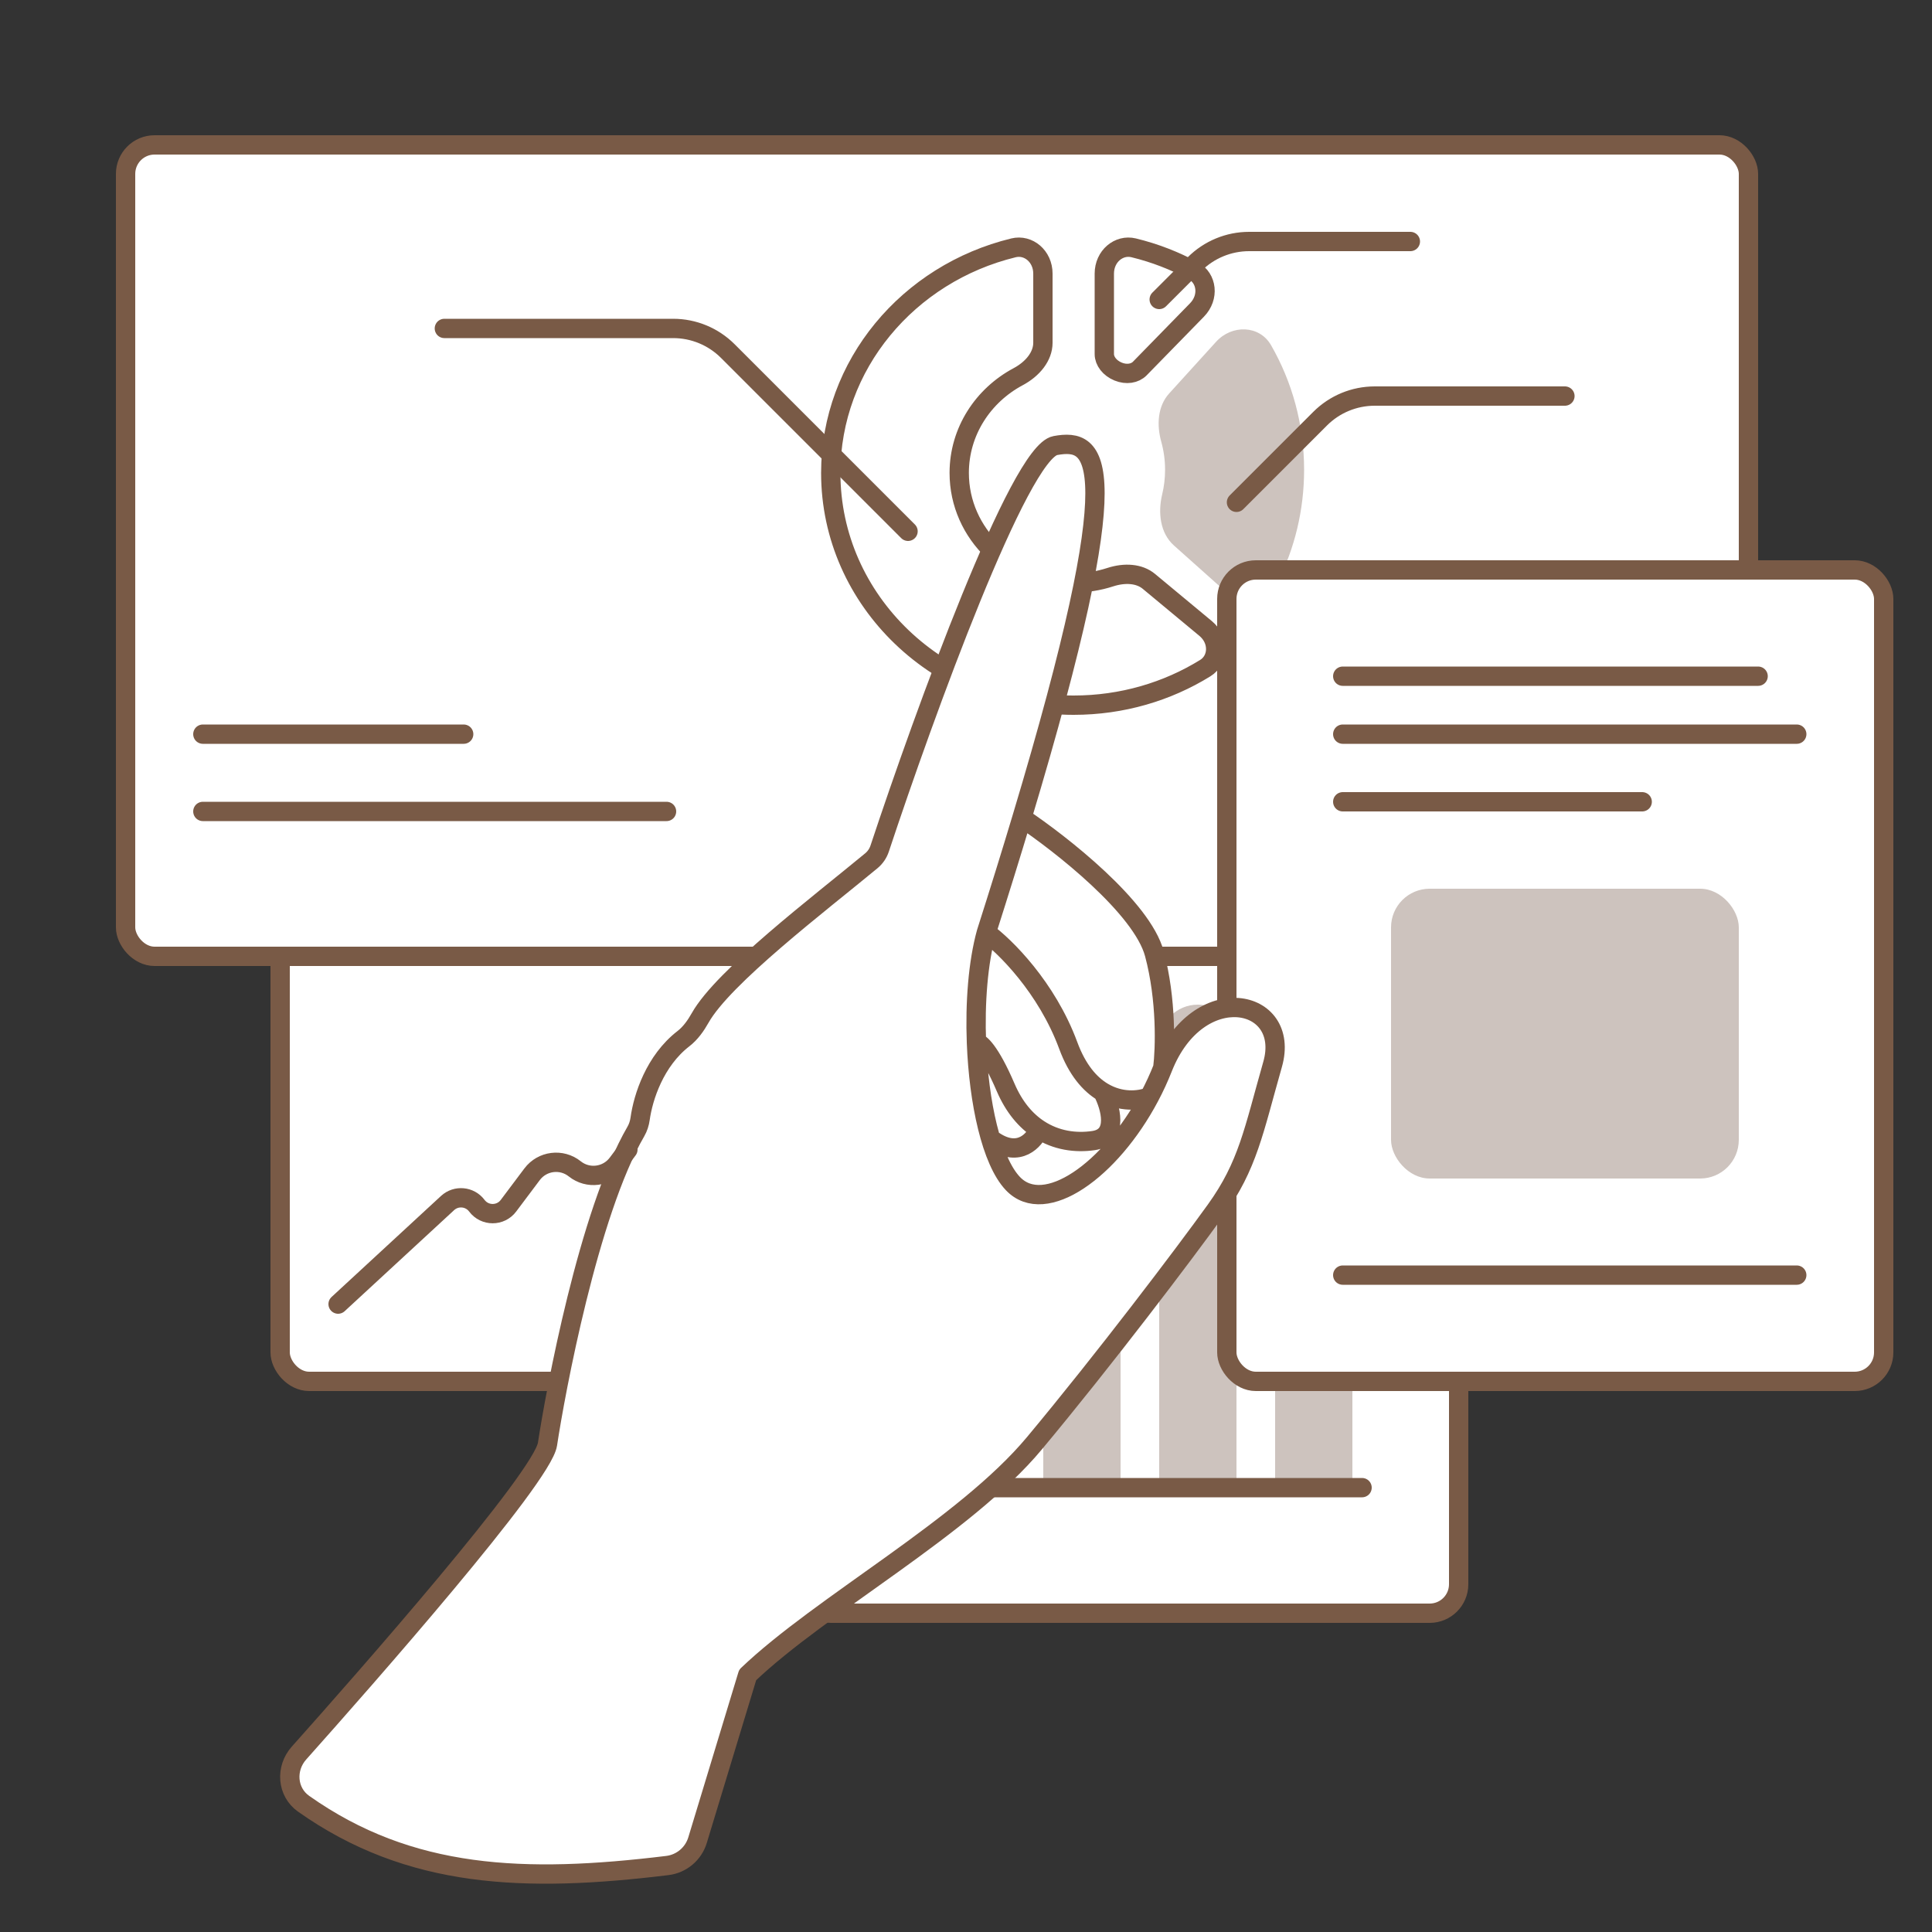
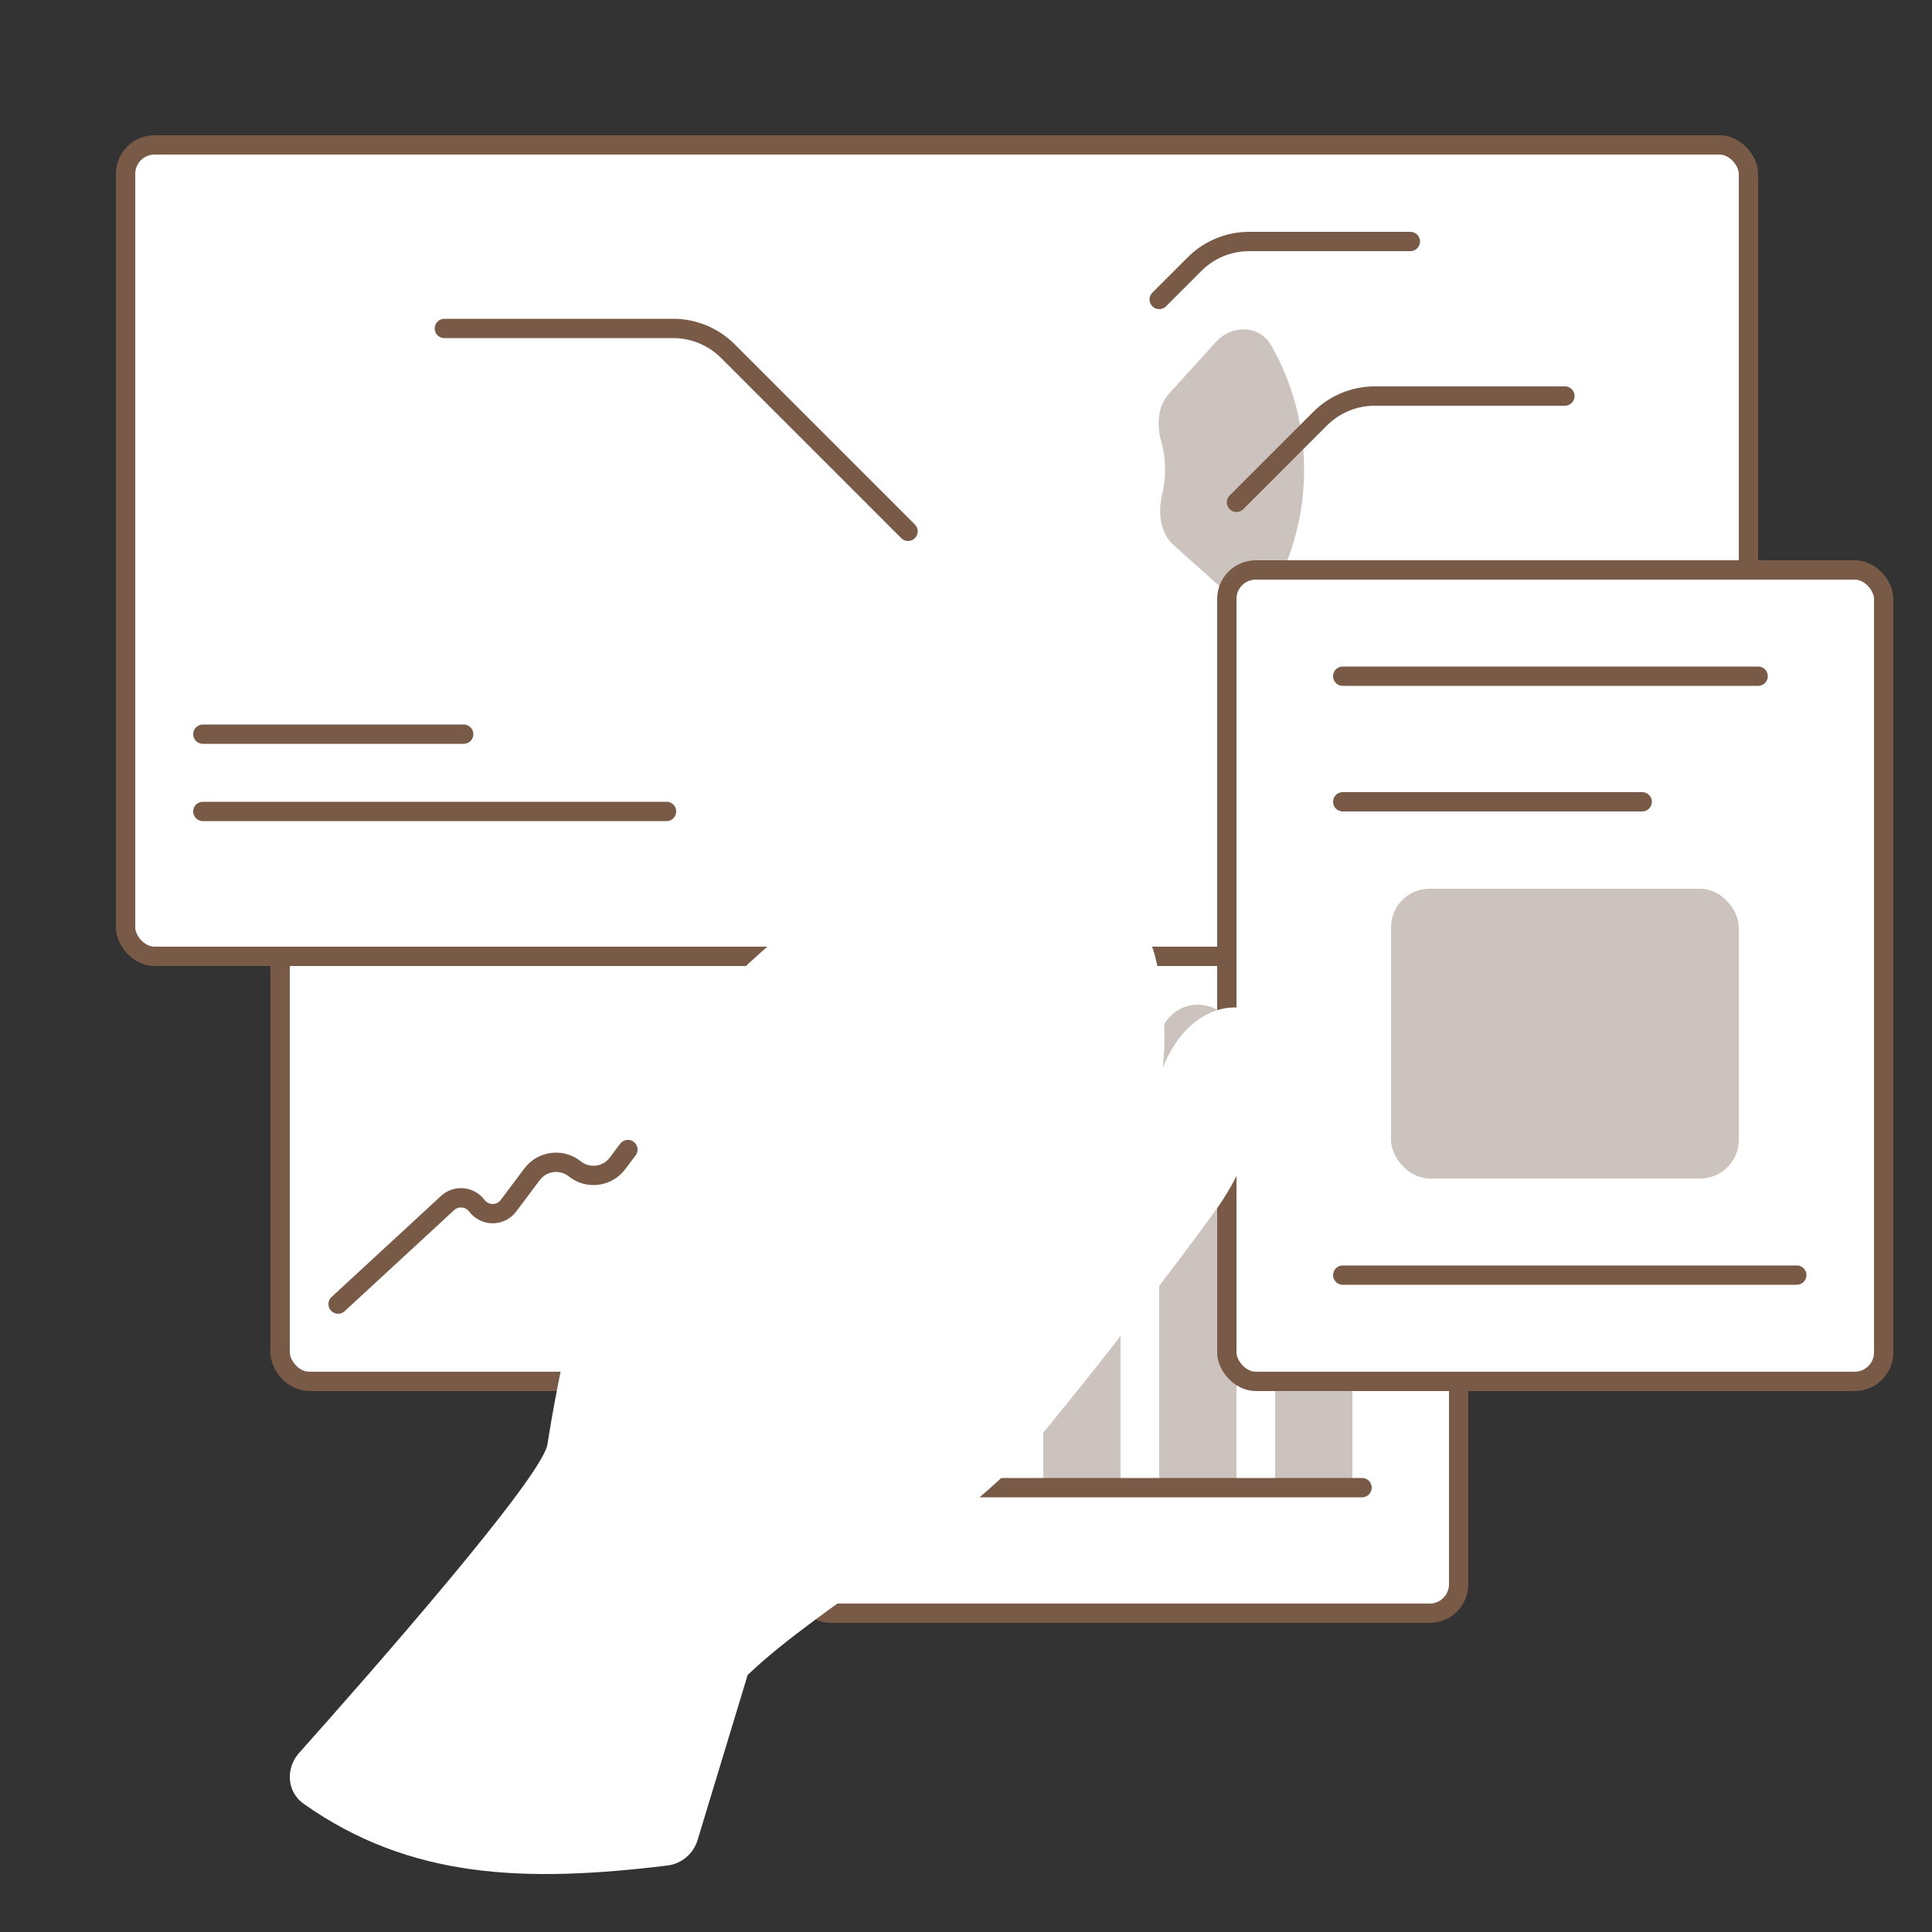
<svg xmlns="http://www.w3.org/2000/svg" width="100" height="100" viewBox="0 0 100 100" fill="none">
  <rect x="0" y="0" width="100" height="100" fill="#333333" stroke="none" />
  <rect x="41.5" y="41.5" width="34" height="42" rx="1.5" fill="white" stroke="#795A46" />
  <path d="M66 54C66 52.895 66.895 52 68 52C69.105 52 70 52.895 70 54V77H66V54Z" fill="#CDC3BE" />
  <path d="M60 54C60 52.895 60.895 52 62 52C63.105 52 64 52.895 64 54V77H60V54Z" fill="#CDC3BE" />
  <path d="M54 54C54 52.895 54.895 52 56 52C57.105 52 58 52.895 58 54V77H54V54Z" fill="#CDC3BE" />
  <path d="M49 77H70.5" stroke="#795A46" stroke-linecap="round" stroke-linejoin="round" />
  <rect x="14.5" y="29.5" width="34" height="42" rx="1.5" fill="white" stroke="#795A46" />
  <rect x="6.5" y="7.5" width="84" height="42" rx="1.5" fill="white" stroke="#795A46" />
  <path d="M60.155 25.584C59.929 26.525 60.042 27.591 60.765 28.236L63.347 30.541C64.224 31.325 65.599 31.188 66.128 30.138C67.005 28.395 67.5 26.415 67.5 24.317C67.5 21.961 66.876 19.755 65.788 17.866C65.185 16.818 63.757 16.795 62.945 17.69L60.516 20.365C59.915 21.027 59.866 22.001 60.106 22.862C60.235 23.324 60.304 23.812 60.304 24.317C60.304 24.754 60.253 25.178 60.155 25.584Z" fill="#CDC3BE" />
-   <path d="M57.464 29.875C58.214 29.631 58.969 29.68 59.464 30.09L62.398 32.526C63.128 33.132 63.075 34.155 62.384 34.582C60.422 35.795 58.083 36.5 55.57 36.5C48.607 36.5 43 31.098 43 24.479C43 18.879 47.01 14.153 52.463 12.827C53.226 12.642 53.981 13.262 53.981 14.164V17.743C53.981 18.44 53.459 19.093 52.699 19.498C50.888 20.465 49.649 22.327 49.649 24.479C49.649 27.643 52.32 30.172 55.57 30.172C56.231 30.172 56.868 30.068 57.464 29.875ZM58.997 19.074C58.742 19.335 58.306 19.408 57.876 19.233C57.434 19.053 57.159 18.685 57.159 18.327V14.164C57.159 13.261 57.913 12.642 58.676 12.827C59.773 13.094 60.812 13.498 61.772 14.02C62.47 14.399 62.599 15.386 61.955 16.045L58.997 19.074Z" fill="white" stroke="#795A46" />
  <rect x="63.5" y="29.5" width="34" height="42" rx="1.5" fill="white" stroke="#795A46" />
  <path d="M15.475 90.739C18.916 86.882 28.078 76.476 28.338 74.75C28.741 72.074 30.465 62.782 32.912 58.565C33.03 58.362 33.1 58.138 33.133 57.905C33.29 56.785 33.892 54.907 35.376 53.76C35.739 53.48 36.017 53.084 36.241 52.686C37.432 50.566 42.422 46.771 45.096 44.557C45.3 44.389 45.449 44.171 45.532 43.921C47.869 36.87 52.765 23.404 54.625 23.062C56.783 22.666 58.512 23.633 52.896 42.328C54.915 43.678 59.113 46.976 59.752 49.366C60.392 51.756 60.308 54.299 60.186 55.272C62.007 50.654 66.855 51.636 65.869 55.093C64.884 58.55 64.593 60.32 62.922 62.641C61.251 64.962 57.157 70.365 53.541 74.703C49.926 79.04 42.502 83.06 38.699 86.695L36.105 95.246C35.891 95.951 35.28 96.469 34.542 96.559C27.163 97.459 21.217 97.249 15.716 93.363C14.849 92.751 14.77 91.53 15.475 90.739Z" fill="white" />
-   <path d="M60.186 55.272C62.007 50.654 66.855 51.636 65.869 55.093C64.884 58.55 64.593 60.32 62.922 62.641C61.251 64.962 57.157 70.365 53.541 74.703C49.926 79.04 42.502 83.06 38.699 86.695L36.105 95.246C35.891 95.951 35.28 96.469 34.542 96.559C27.163 97.459 21.217 97.249 15.716 93.363C14.849 92.751 14.77 91.53 15.475 90.739C18.916 86.882 28.078 76.476 28.338 74.75C28.741 72.074 30.465 62.782 32.912 58.565C33.03 58.362 33.1 58.138 33.133 57.905C33.29 56.785 33.892 54.907 35.376 53.76C35.739 53.48 36.017 53.084 36.241 52.686C37.432 50.566 42.422 46.771 45.096 44.557C45.3 44.389 45.449 44.171 45.532 43.921C47.869 36.87 52.765 23.404 54.625 23.062C56.783 22.666 58.512 23.633 52.896 42.328M60.186 55.272C60.308 54.299 60.392 51.756 59.752 49.366C59.113 46.976 54.915 43.678 52.896 42.328M60.186 55.272C59.982 55.789 59.75 56.291 59.495 56.77M52.896 42.328C52.353 44.138 51.741 46.113 51.053 48.269M51.053 48.269C52.002 48.959 54.179 51.096 55.292 54.114C55.76 55.384 56.413 56.122 57.082 56.522M51.053 48.269C50.624 49.817 50.461 51.902 50.541 53.969M59.495 56.77C57.479 60.569 54.081 63 52.429 61.263C51.315 60.093 50.659 57.05 50.541 53.969M59.495 56.77C58.952 56.986 58.002 57.073 57.082 56.522M57.082 56.522C57.475 57.278 57.931 58.837 56.608 59.035C55.674 59.174 54.664 59.033 53.779 58.456M50.541 53.969C50.706 53.952 51.239 54.39 52.051 56.283C52.493 57.312 53.099 58.013 53.779 58.456M53.779 58.456C53.547 59.017 52.758 59.924 51.459 59.066" stroke="#795A46" stroke-linecap="round" stroke-linejoin="round" />
-   <path d="M47 27.5L37.672 18.172C36.921 17.421 35.904 17 34.843 17H23M64 26L68.328 21.672C69.079 20.921 70.096 20.5 71.157 20.5H81M60 15.5L61.828 13.672C62.579 12.921 63.596 12.5 64.657 12.5H73M24 38H10.5M34.5 42H10.5M91 35H69.5M93 38H69.5M93 66H69.5M85 41.5H69.5" stroke="#795A46" stroke-linecap="round" stroke-linejoin="round" />
+   <path d="M47 27.5L37.672 18.172C36.921 17.421 35.904 17 34.843 17H23M64 26L68.328 21.672C69.079 20.921 70.096 20.5 71.157 20.5H81M60 15.5L61.828 13.672C62.579 12.921 63.596 12.5 64.657 12.5H73M24 38H10.5M34.5 42H10.5M91 35H69.5M93 38M93 66H69.5M85 41.5H69.5" stroke="#795A46" stroke-linecap="round" stroke-linejoin="round" />
  <rect x="72" y="46" width="18" height="15" rx="2" fill="#CDC3BE" />
  <path d="M17.5 67.5L23.166 62.269C23.612 61.858 24.317 61.922 24.681 62.407C25.09 62.954 25.91 62.954 26.319 62.407L27.54 60.781C28.065 60.08 29.066 59.953 29.75 60.5C30.434 61.047 31.435 60.92 31.96 60.219L32.5 59.5" stroke="#795A46" stroke-linecap="round" stroke-linejoin="round" />
</svg>